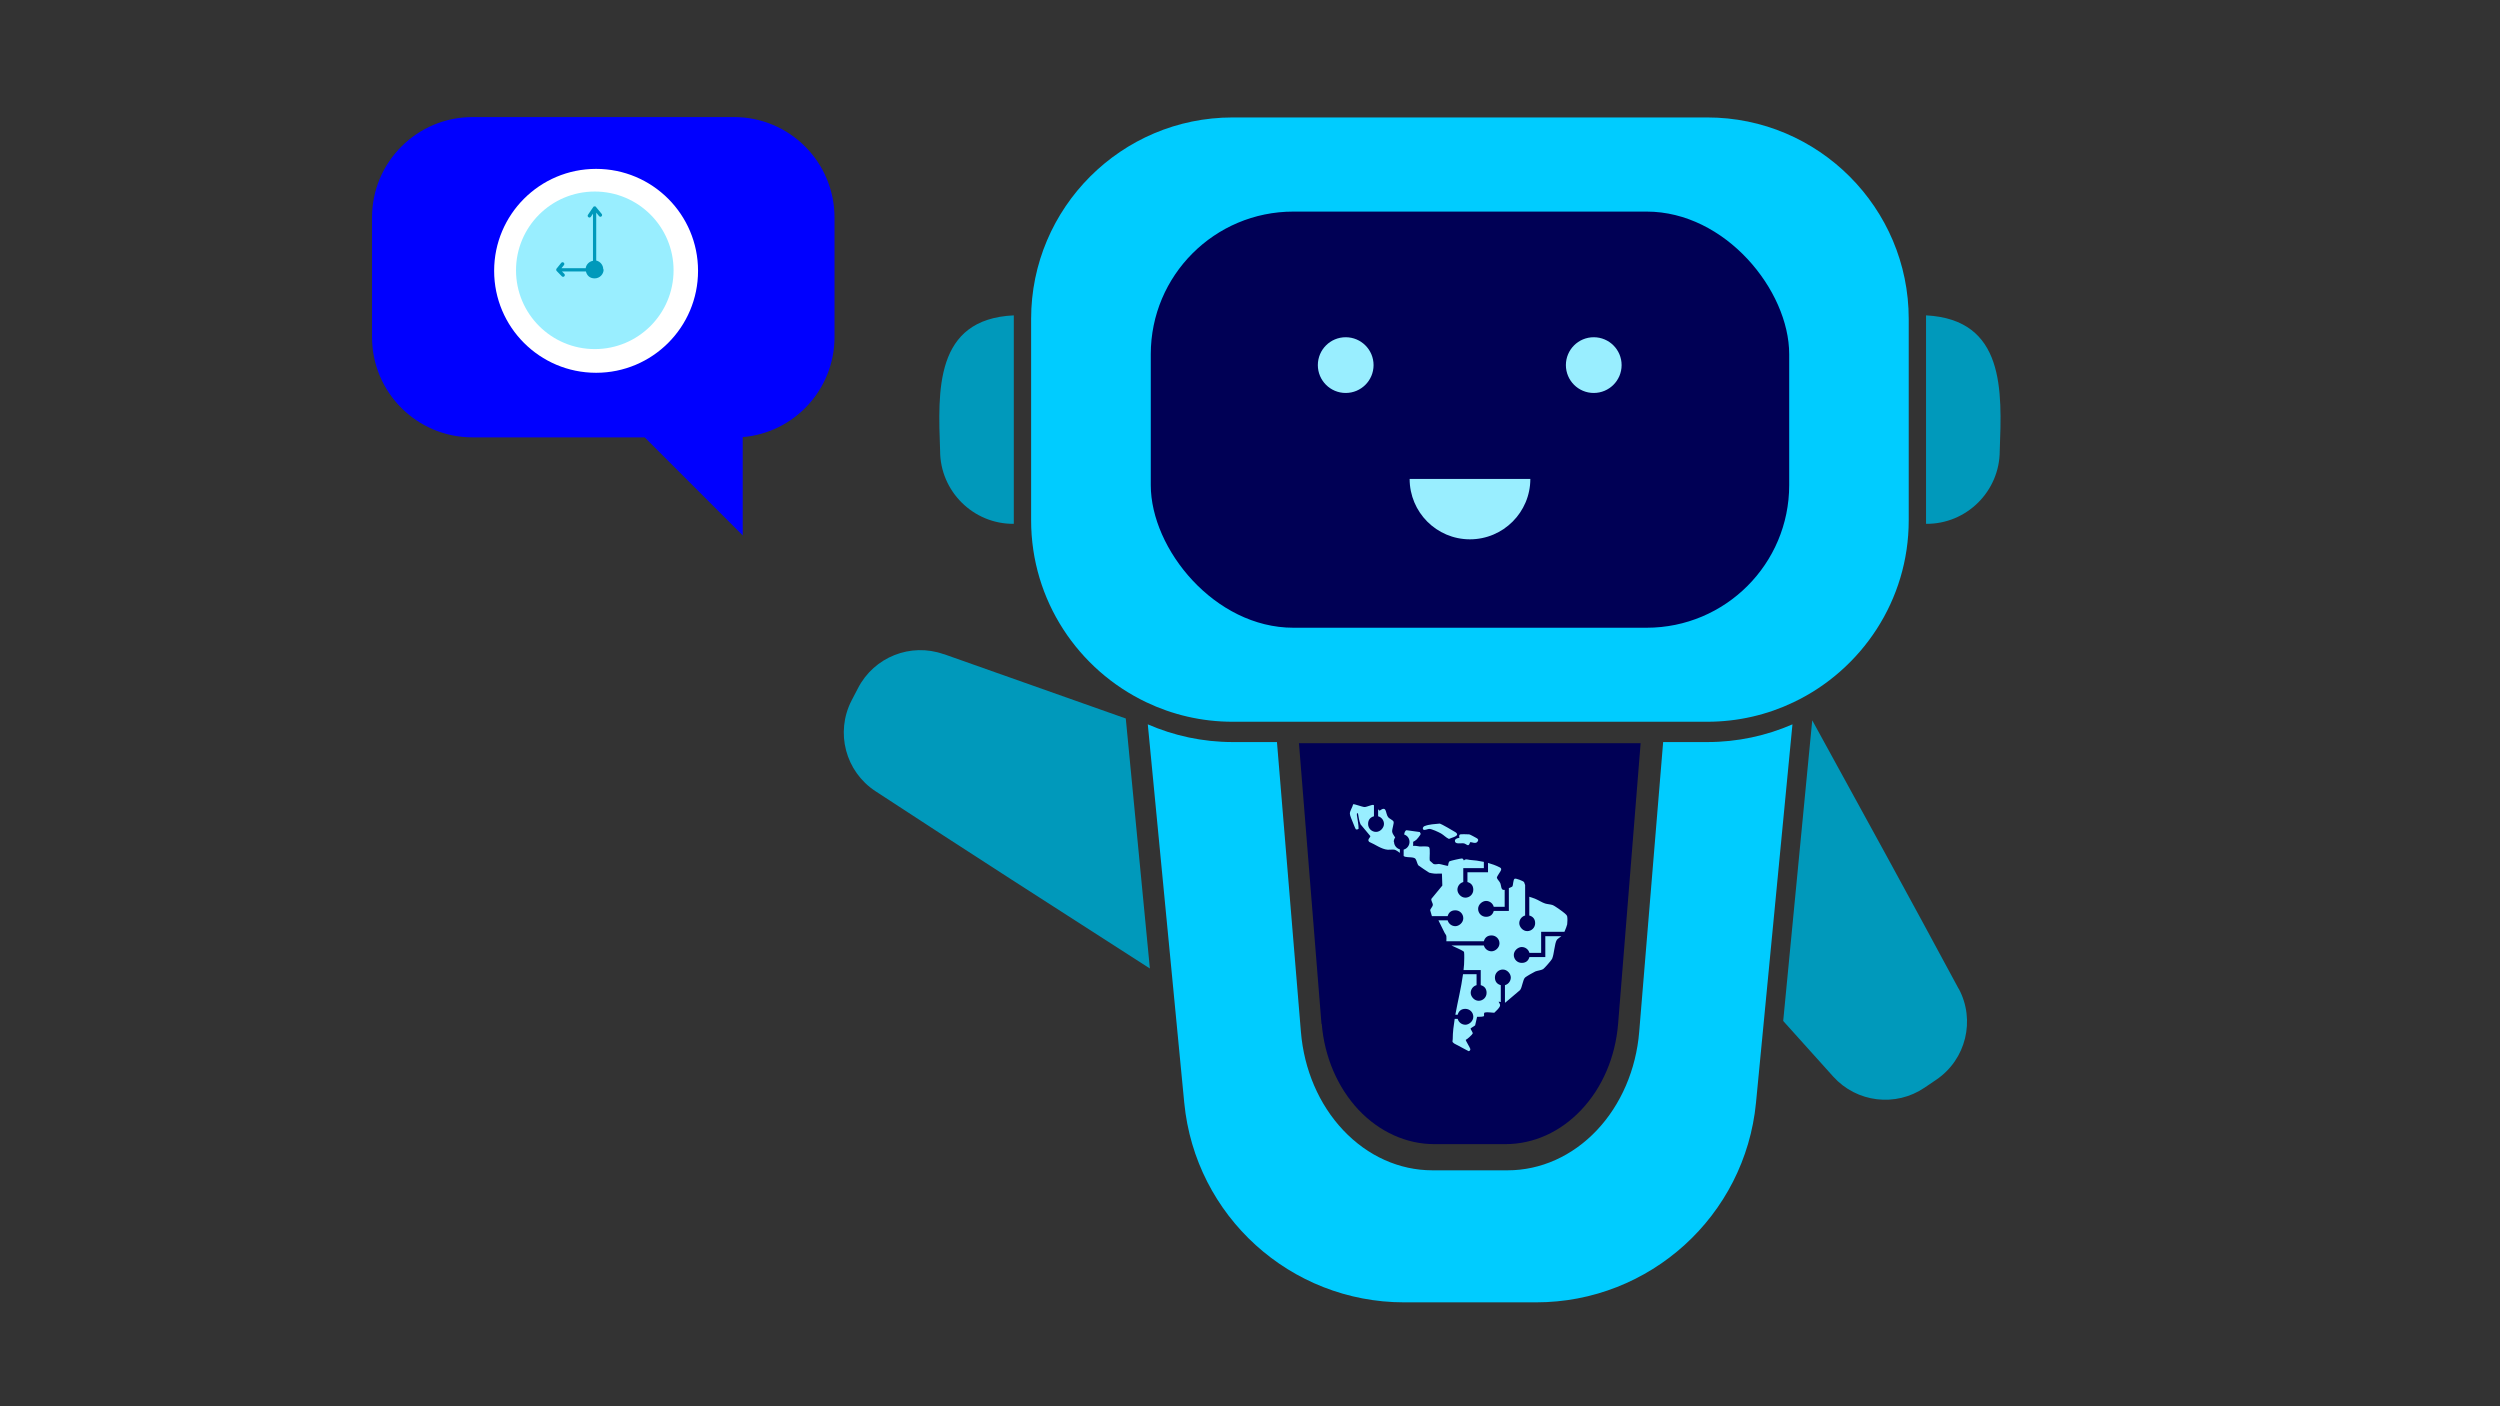
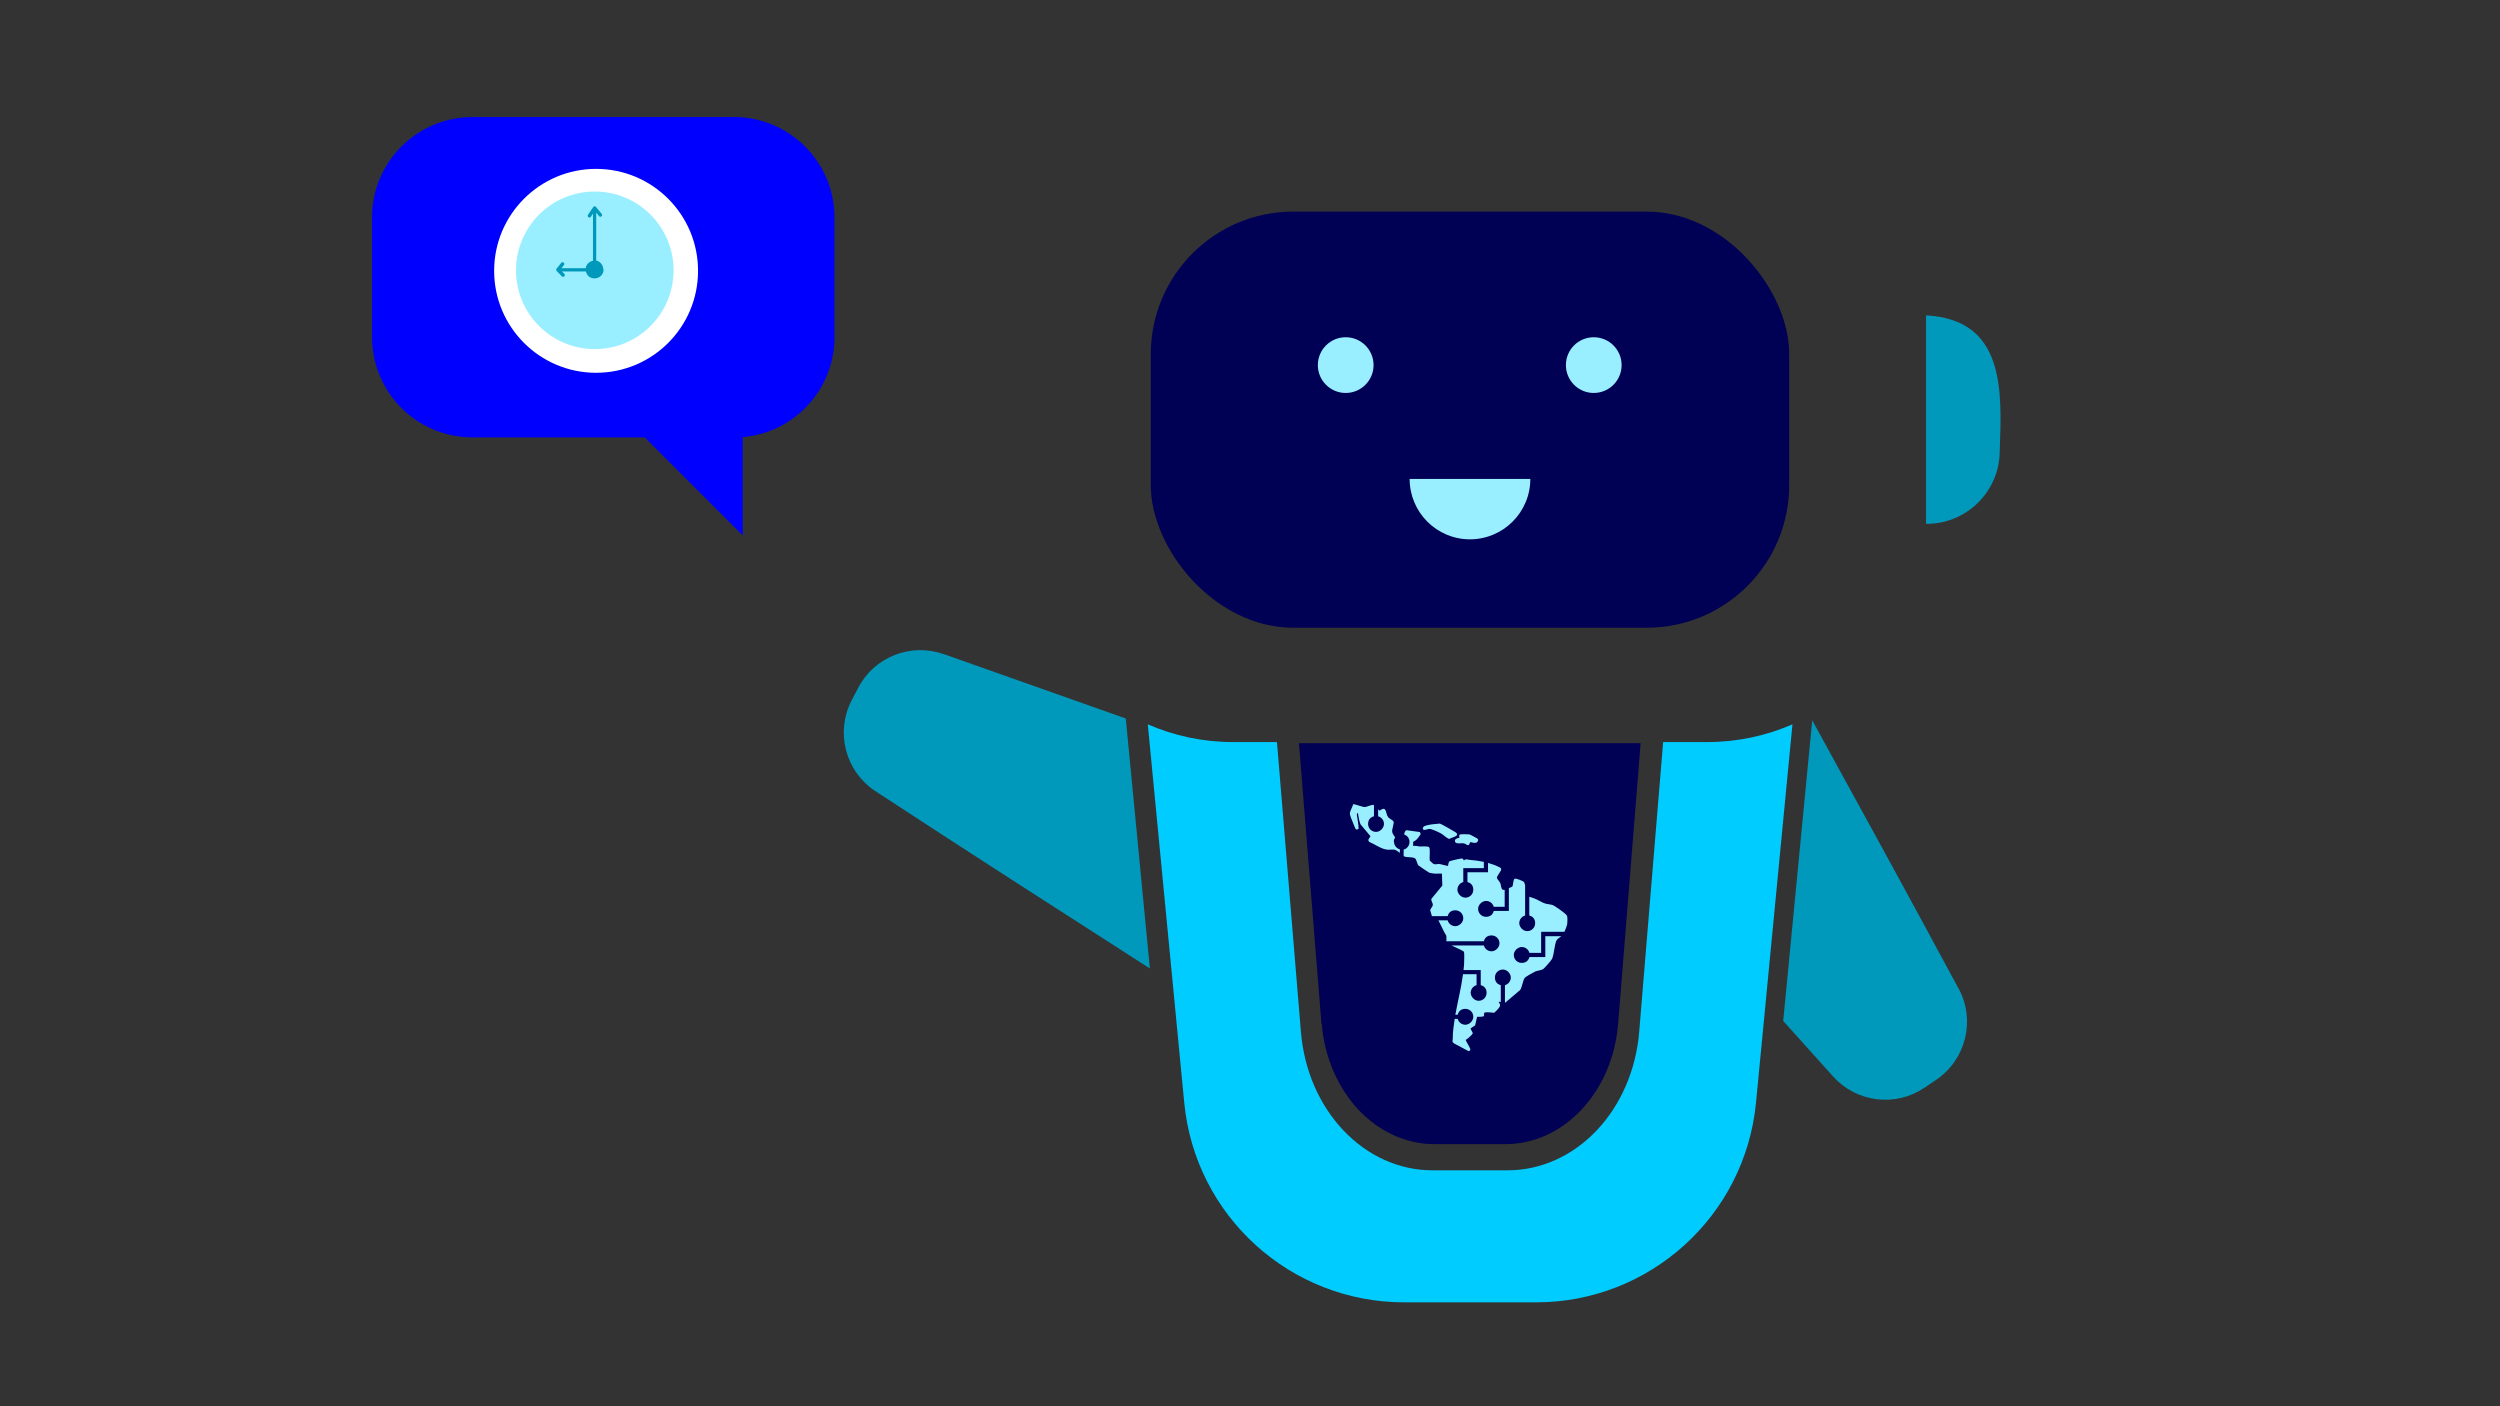
<svg xmlns="http://www.w3.org/2000/svg" id="robot" version="1.1" viewBox="0 0 1920 1080">
  <rect x="0" y="0" width="1920" height="1080" fill="#333333" stroke="none" />
  <defs>
    <style>
      .st0 {
        fill: #005;
      }

      .st1 {
        fill: #fff;
      }

      .st2 {
        fill: blue;
      }

      .st3 {
        fill: #0cf;
      }

      .st4 {
        fill: #9ef;
      }

      .st5 {
        fill: #09b;
      }
    </style>
  </defs>
  <path id="brazo-derecho" class="st5" d="M1504.2,759.3c-37-68.8-74.5-137.1-112.4-206.1l-22.3,230.9c13,14.4,25.6,28.4,38.4,42.7,18,20,48,23.6,70.2,8.5,3-2,6-4.1,9-6.1,22.8-15.5,30.2-45.7,17.2-69.9Z" />
  <path id="brazo-izquierdo" class="st5" d="M724.7,502.4c-25.3-9-53.4,2.2-65.7,26-1.7,3.2-3.3,6.4-5,9.6-12.6,24.5-4.7,54.5,18.3,69.6,69.9,45.8,139.9,90.7,210.8,136.2l-18.5-192c-53.9-19.1-95.8-33.9-139.9-49.5Z" />
  <path id="oreja-derecha" class="st5" d="M1535.8,346.2c1.7-46,4.2-100.8-56.6-104v160.1c31.1.3,56.6-25,56.6-56.1Z" />
-   <path id="oreja-izquierda" class="st5" d="M722,346.2c-1.6-45.9-4.5-101.2,56.6-104v160.1c-31.1.3-56.6-25-56.6-56.1Z" />
  <path id="tronco" class="st0" d="M1015.1,786.4c2.1,25.4,12.2,48.8,28.3,66,16,16.9,36.7,26.3,58.2,26.3h54.6c21.5,0,42.2-9.3,58.2-26.3,16.2-17.1,26.2-40.5,28.3-66l17.3-215.6h-262.4l17.3,215.6Z" />
  <path id="marca-iamericas" class="st4" d="M1186.9,719h12.2c-1.3,1-3.1,2.2-3.5,2.9-1.7,2.7-2,10.9-3.6,14.5-.5,1.1-6,7.4-6.9,7.9-1.5.9-4.3,1.1-6,1.8-1.2.5-6.9,3.8-7.8,4.6-1.8,1.6-2.2,7.6-3.9,9.7l-11.2,9.5c-.1,0-.3.1-.4.2v-13.5c2.6-.7,4.5-3.1,4.5-5.9s-2.7-6.1-6.1-6.1-6.1,2.7-6.1,6.1,1.9,5.2,4.5,5.9v13c-.6-.2-1.2-.3-1.7-.3,1.7,2.7,1.5,3.2-.4,5.6-.8,1-2,1.9-2.9,2.9-1.9,0-5.4-.7-7.2-.2-1.2.3-.4,2.3-.7,2.8-1.7.7-3.5.4-5.3.5l-1.5,6.6-3.5,2.3c.1,1.2,1.9,3,1.6,4-.2.7-4.3,4.5-5.3,4.8-.3.3,3.3,6,3.5,7,.2.7-.5,1.7-1.3,1.7l-11.1-5.9c-2-1.4-1.1-1.8-1.1-3.4,0-5.2.7-10.4,1.5-15.5h2.3c.7,2.6,3.1,4.5,5.9,4.5s6.1-2.7,6.1-6.1-2.7-6.1-6.1-6.1-5.2,1.9-5.9,4.5h-1.8c1.9-10.4,4.5-20.7,5.9-31.1h10.4v8.4c-2.6.7-4.5,3.1-4.5,5.9s2.7,6.1,6.1,6.1,6.1-2.7,6.1-6.1-1.9-5.2-4.5-5.9v-11.6h-13.2c.2-1.4.3-2.9.4-4.3.1-1.7.3-8.2,0-9.4-.1-.5-.6-.8-1-1-1.2-.8-5.5-2.7-8.7-4.2h24.9c.7,2.6,3.1,4.5,5.9,4.5s6.1-2.7,6.1-6.1-2.7-6.1-6.1-6.1-5.2,1.9-5.9,4.5h-28.8c0-1.3.2-2.7,0-4-.2-1-.9-1.6-1.3-2.4-1.6-3.2-3.2-6.4-4.8-9.7h7.1c.7,2.6,3.1,4.5,5.9,4.5s6.1-2.7,6.1-6.1-2.7-6.1-6.1-6.1-5.2,1.9-5.9,4.5h-12.1l-1.3-4.5c0-1.1,1.9-2.7,2-4.1.1-1.5-1.5-3.2-1.1-4.7l8.4-10.2-.3-9.2c-2-.1-4.1.2-6,0-.6,0-3.3-.5-3.8-.7-.6-.3-7.9-5.2-8.3-5.6-.8-.9-1.3-3.8-2.2-5-1.2-1.6-5.8-1-7.9-1.6-.4-.1-.8-.3-1.2-.6v-4.9c2.6-.7,4.5-3.1,4.5-5.9s-1.7-4.9-4.1-5.7c.2-1.5.7-3,1.8-3.3l10.2,1.4.6,1.1c0,.4,0,.7-.2,1-.3.6-2.3,3.2-2.9,3.7-.8.7-1.7,1.3-2.6,1.7v3.2c1.7-.4,3.5.3,5.1.4,1.5,0,6.3-.4,7.1.5,1.2,1.2.1,8.4.6,10.4l2.8,2.5c1.3.6,2.9,0,4.2,0,1.1,0,6.7,1.8,7,1.4.2-1,.3-3,1.3-3.5.8-.4,8.3-2.1,9.3-2.1,1.2,0,1.3,1.5,1.6,1.5,1.5-1.5,3-.5,4.5-.4,3.3.2,7.1.7,10.8,1.5v4.8h-15.8v10.7c-2.6.7-4.5,3.1-4.5,5.9s2.7,6.1,6.1,6.1,6.1-2.7,6.1-6.1-1.9-5.2-4.5-5.9v-7.5h15.8v-7.2c3.1.9,6,1.9,8.5,3.2.9.4,1.8.8,1.6,2-.3,1.5-3.3,4.8-3.3,6.3.6,1.5,1.9,2.5,2.6,4,.9,2.1.4,5.8,3.3,5.2,0,0,0,0,.1,0v13h-8.4c-.7-2.6-3.1-4.5-5.9-4.5s-6.1,2.7-6.1,6.1,2.7,6.1,6.1,6.1,5.2-1.9,5.9-4.5h11.6v-17.5c1.3-.5,2.5-1.1,2.6-1.2.9-.9.5-5.6,2-6.1,1-.3,6.6,1.8,7.1,2.7l.8,2.2v23.4c-2.6.7-4.5,3.1-4.5,5.9s2.7,6.1,6.1,6.1,6.1-2.7,6.1-6.1-1.9-5.2-4.5-5.9v-14.4c1.4.5,3,.9,4.4,1.5,2.5,1,5.5,3,7.8,3.7,1.6.5,3.9.6,5.5,1.1,1.7.5,8,5.1,9.6,6.5.7.6,1.6,1.4,1.8,2.3.3,1.2.2,4.8,0,6.1-.1.8-1.2,3.6-2.1,5.7h-17.9v16.2h-9c-.7-2.6-3.1-4.5-5.9-4.5s-6.1,2.7-6.1,6.1,2.7,6.1,6.1,6.1,5.2-1.9,5.9-4.5h12.2v-16.2ZM1070.4,646.6c0-1.3.4-2.5,1.1-3.4-.9-1.4-2.1-3-2.3-4.3-.3-2.1,1.7-6.8,1-8-.5-1.1-3.3-2.2-4.1-3.3-2.3-3.1-.8-9.2-6.6-5l-1.1-1.1v5.4c2.6.7,4.5,3.1,4.5,5.9s-2.7,6.1-6.1,6.1-6.1-2.7-6.1-6.1,1.9-5.2,4.5-5.9v-8.4l-.3-.3c-1.3-.4-5.1,1.6-6.9,1.6-1.8,0-8.1-2.6-8.8-2.1-.4,2.1-2.6,5.2-2.5,7.2,0,1.4,1.6,5,2.2,6.5.4.9,2,5.2,2.4,5.5.5.4,2,0,2.1-.5,0-3.4-.9-6.9-1.3-10.3,0-.9-.3-1.7.8-1.5.6,2.8.8,5.9,2,8.5l7.5,9c.2,1.1-2.8,2.7-.8,4.5,4.6,1.9,9.2,5.6,14.2,6,1.6.1,3.9-.3,5.3,0,1,.3,2.5,1.3,4,2.4v-2.7c-2.6-.7-4.5-3.1-4.5-5.9ZM1093.1,637.2c.9.6,3.3-.5,4.4-.6,1.8-.2,7.4,2.5,9.2,3.5,2.1,1.2,3.8,3.2,6.1,4.2,2-1.1,9-2.2,5.1-5.1-1.3-.9-11.3-6.6-12.1-6.7-3.9.4-8.2.5-11.9,2-1,.4-1.7,2-.7,2.6ZM1120.7,643.5c-1.1,0-3.2.8-3.3,1.9-.3,3.5,4.6,1.9,6.8,2.3,2.1.3,3.6,3.5,4.8-.8.9-.6,4.3,1.7,5.8-.6.8-1.2.5-1.9-.7-2.6-.9-.5-5-2.8-5.7-2.9-1-.1-6.2-.2-6.9,0-1.5.5-.5,2.7-.7,2.8Z" />
  <path id="cuerpo" class="st3" d="M1277.3,569.9l-18.4,222.6c-2.4,29-14,55.9-32.5,75.5-18.7,19.8-43.1,30.8-68.5,30.8h-57.8c-25.4,0-49.7-10.9-68.5-30.8-18.6-19.7-30.1-46.5-32.5-75.5l-18.4-222.6h-33.9c-23.2,0-45.3-4.9-65.3-13.6l28,290.6c8.4,87,81.5,153.3,168.9,153.3h101.3c87.4,0,160.5-66.4,168.9-153.3l28-290.6c-20,8.7-42.1,13.6-65.3,13.6h-33.9Z" />
-   <path id="cabeza" class="st3" d="M1311.2,90.2h-364.6c-85.3,0-154.7,69.4-154.7,154.7v154.7c0,61.6,36.2,114.8,88.4,139.7,20.1,9.6,42.6,15,66.3,15h364.6c23.7,0,46.2-5.4,66.3-15,52.2-24.9,88.4-78.2,88.4-139.7v-154.7c0-85.3-69.4-154.7-154.7-154.7Z" />
  <rect id="cara" class="st0" x="883.8" y="162.5" width="490.3" height="319.6" rx="109.5" ry="109.5" />
  <path id="boca" class="st4" d="M1175.3,367.8c0,25.6-20.8,46.4-46.4,46.4s-46.3-20.8-46.3-46.4h92.7Z" />
  <circle id="ojo-derecho" class="st4" cx="1224" cy="280.4" r="21.4" />
  <circle id="ojo-izquierdo" class="st4" cx="1033.5" cy="280.4" r="21.4" />
  <path id="bocadillo" class="st2" d="M570.5,335.7c39.5-3.4,70.4-36.5,70.4-76.9v-91.7c0-42.6-34.5-77.2-77.2-77.2h-200.8c-42.6,0-77.2,34.5-77.2,77.2v91.7c0,42.6,34.5,77.1,77.2,77.1h132.2s75.3,75.3,75.3,75.3v-75.6Z" />
  <circle id="reloj" class="st1" cx="457.8" cy="208" r="78.3" />
  <circle id="esfera" class="st4" cx="456.8" cy="207.6" r="60.5" />
  <path id="agujas" class="st5" d="M463.6,206.9c0,3.8-3.1,6.9-6.9,6.9s-6-2.3-6.7-5.3h-18.4s1.8,1.8,1.8,1.8c.5.5.5,1.4,0,1.9-.3.3-.6.4-.9.4h0c-.4,0-.7-.1-1-.4l-4-4.1c0,0-.1-.2-.2-.3,0,0,0,0,0,0,0-.1-.1-.3-.1-.4,0,0,0-.1,0-.2,0-.1,0-.2,0-.3,0,0,0-.1,0-.2,0,0,0,0,0,0,0,0,0-.2.1-.2,0,0,0,0,0,0l3.7-4.6c.5-.6,1.3-.7,1.9-.2s.7,1.3.2,1.9l-1.9,2.4h18.6c.4-2.9,2.7-5.2,5.6-5.7v-36.2c0,0-1.6,2.4-1.6,2.4-.4.6-1.3.8-1.9.3-.6-.4-.8-1.3-.3-1.9l4.1-6c0,0,.1-.1.2-.2,0,0,0,0,0,0,0,0,0,0,0,0,.1-.1.3-.2.4-.2,0,0,0,0,0,0,.1,0,.2,0,.4,0,0,0,0,0,.1,0,0,0,.1,0,.2,0,0,0,0,0,.1,0,0,0,0,0,.1,0,.1,0,.2.1.3.2,0,0,0,0,0,0l4.6,5.6c.5.6.4,1.4-.2,1.9-.2.2-.5.3-.8.3h0c-.4,0-.8-.2-1-.5l-2.2-2.7v36.8c3.1.7,5.4,3.5,5.4,6.8Z" />
</svg>